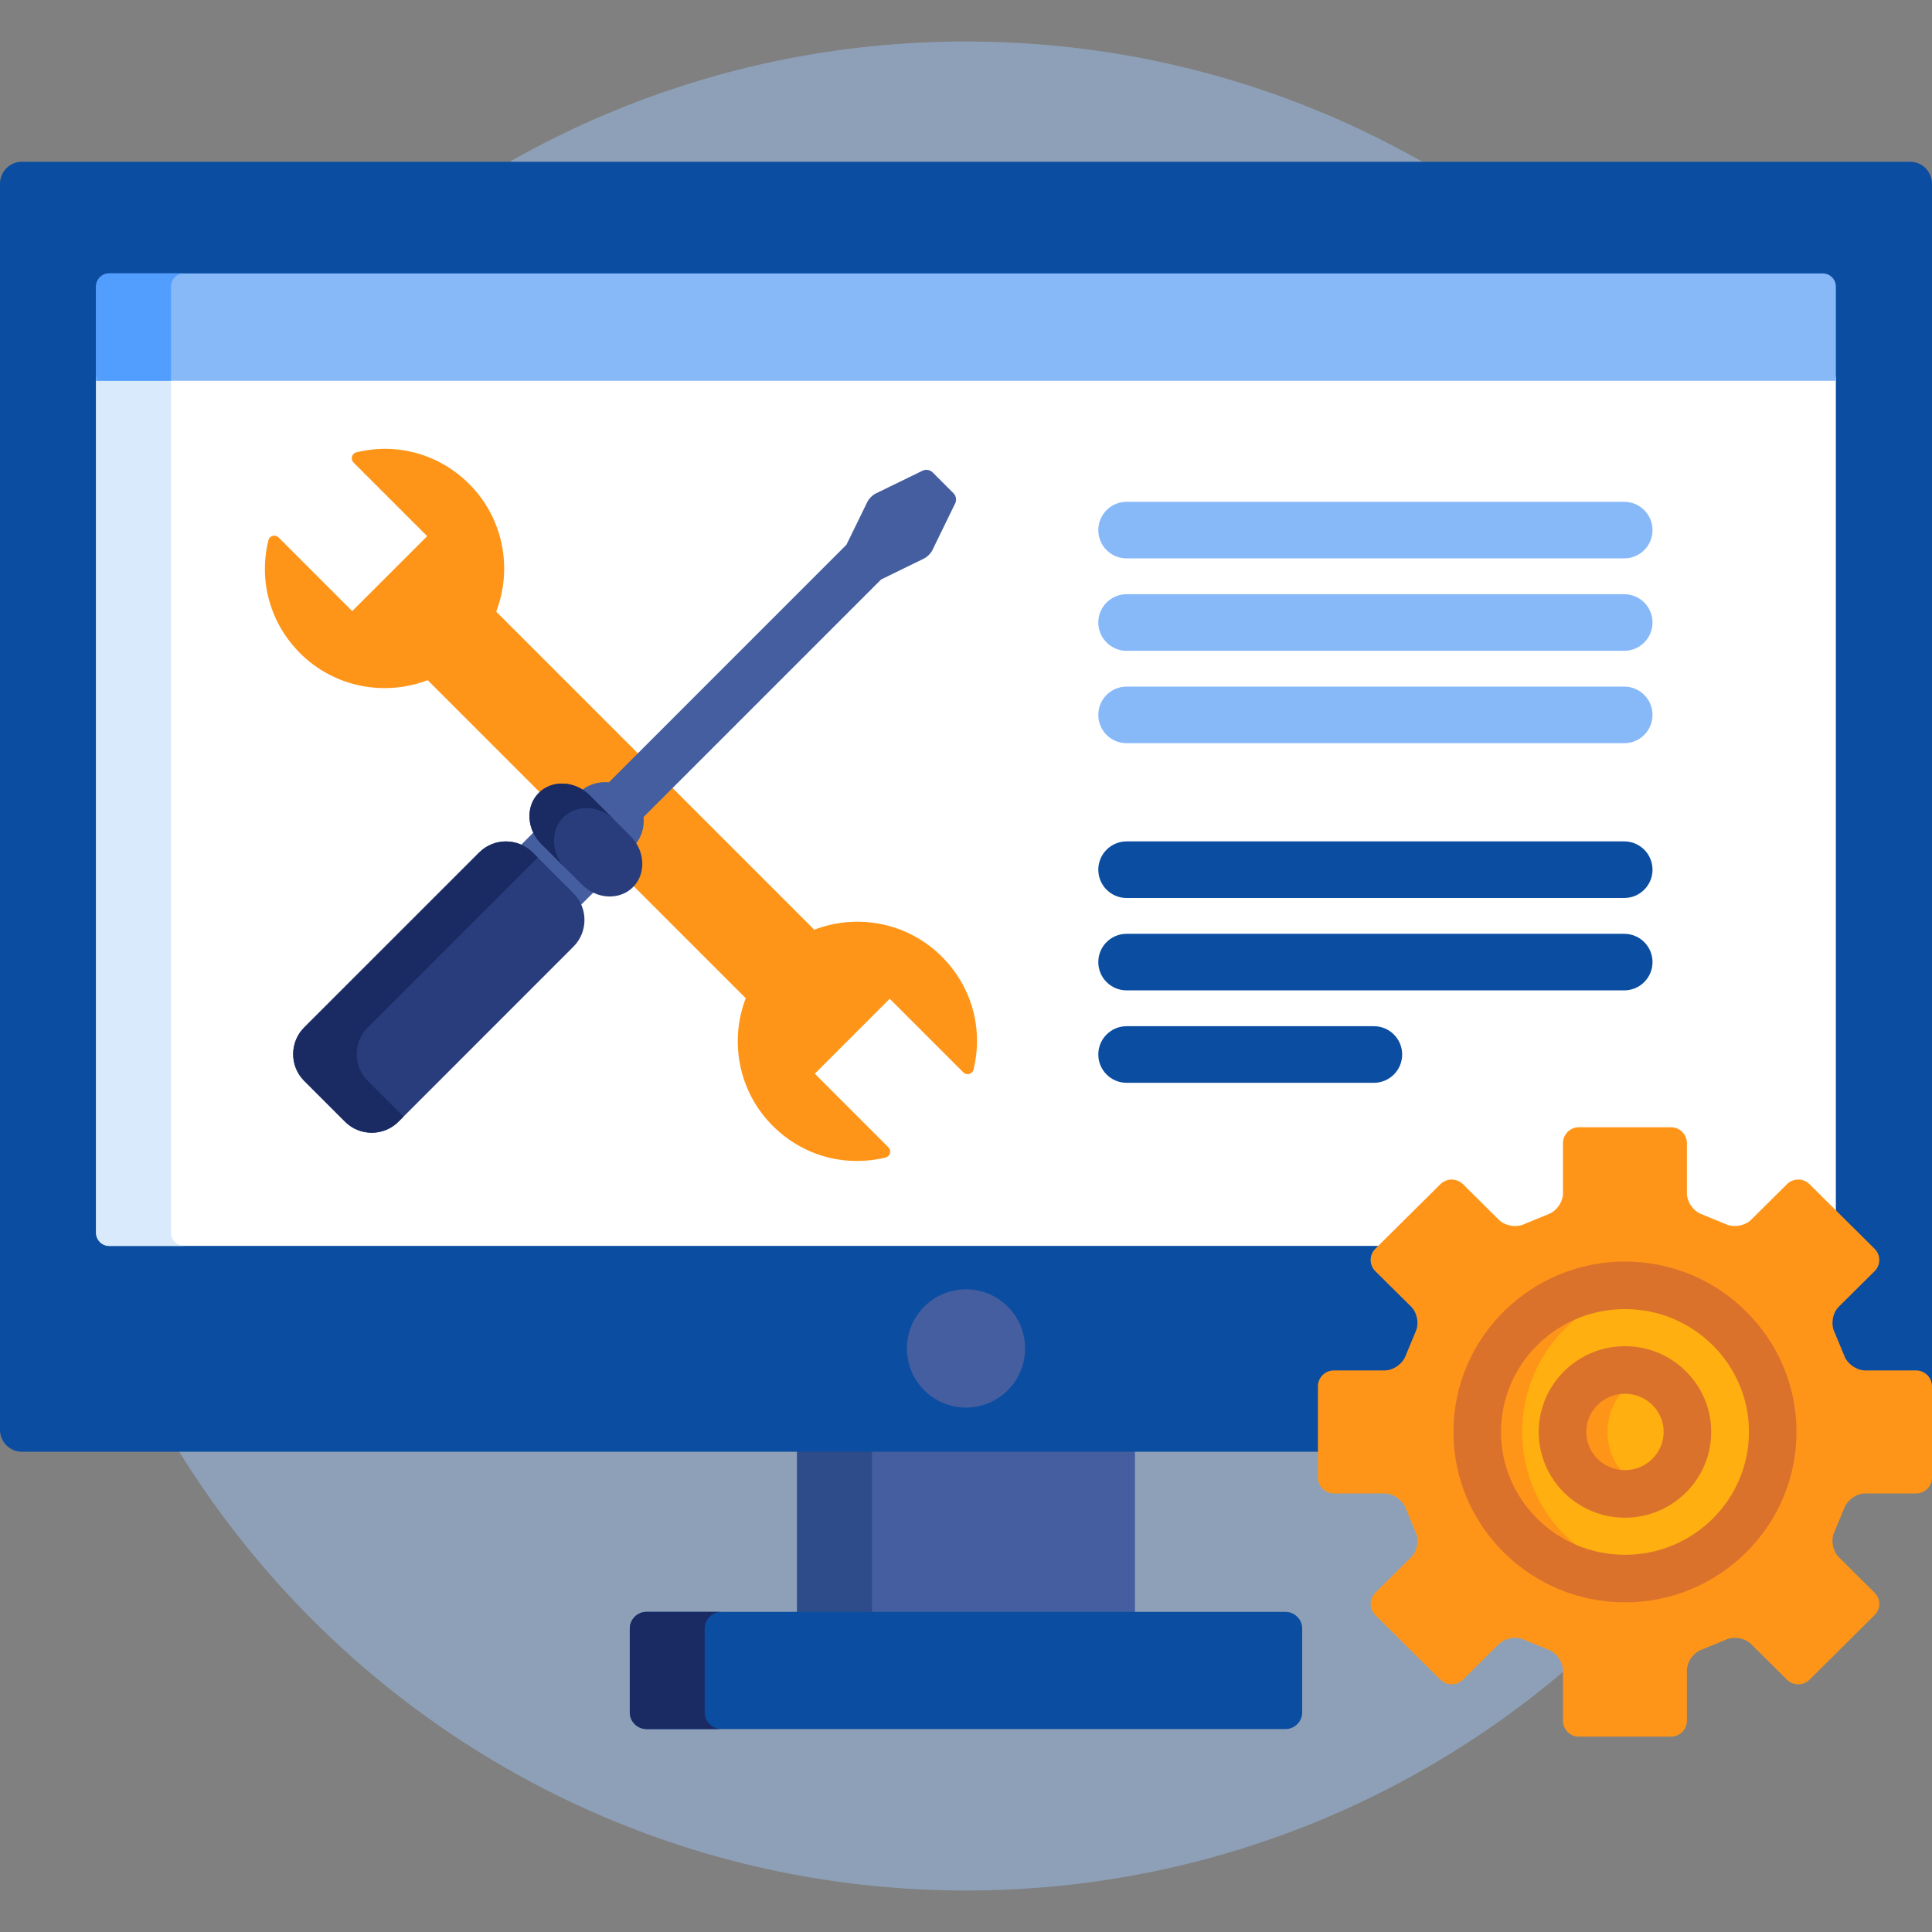
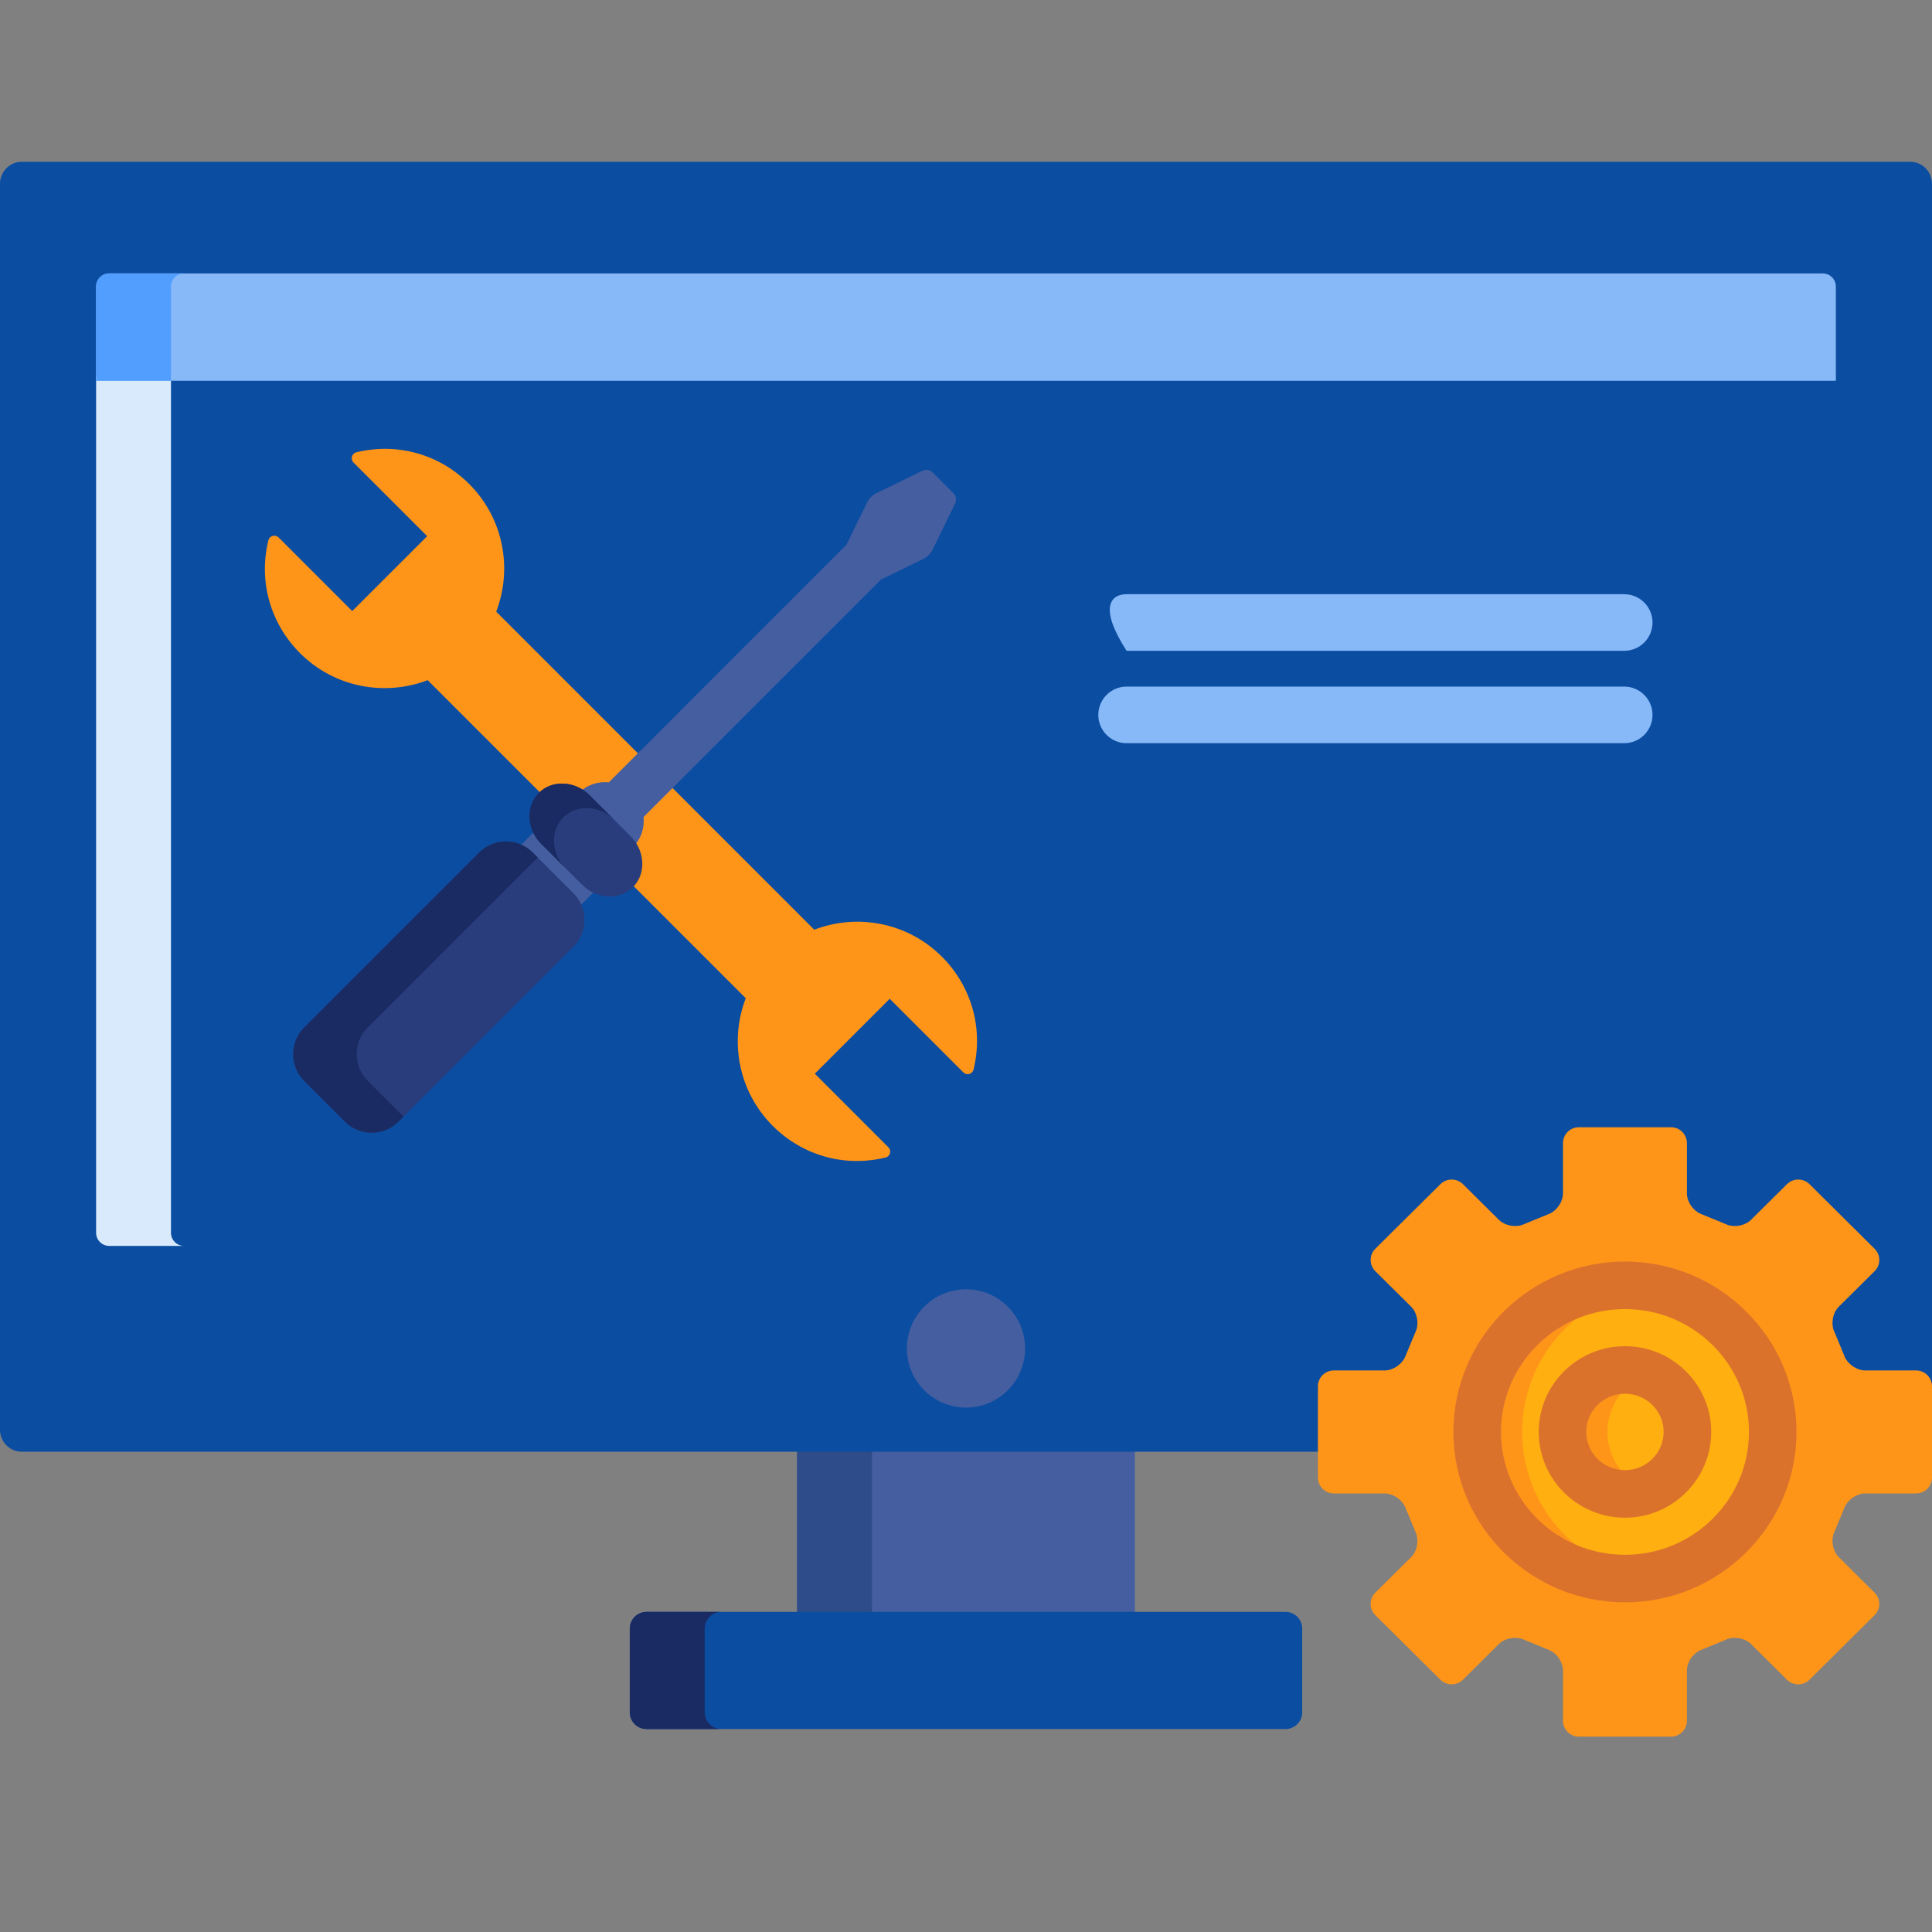
<svg xmlns="http://www.w3.org/2000/svg" width="50" height="50" viewBox="0 0 50 50" fill="none">
  <rect x="0" y="0" width="50" height="50" fill="#808080" stroke="none" />
-   <path d="M25 48.926C38.214 48.926 48.926 38.214 48.926 25C48.926 11.786 38.214 1.074 25 1.074C11.786 1.074 1.074 11.786 1.074 25C1.074 38.214 11.786 48.926 25 48.926Z" fill="#8EA0B7" />
  <path d="M29.372 37.474H20.629V41.812H29.372V37.474Z" fill="#445EA0" />
  <path d="M22.567 37.474H20.629V41.812H22.567V37.474Z" fill="#2E4C89" />
  <path d="M33.701 44.316C33.701 44.554 33.506 44.748 33.268 44.748H16.731C16.494 44.748 16.299 44.554 16.299 44.316V42.148C16.299 41.91 16.494 41.715 16.731 41.715H33.268C33.506 41.715 33.701 41.91 33.701 42.148V44.316H33.701Z" fill="#0B4DA1" />
  <path d="M18.237 44.316V42.148C18.237 41.91 18.432 41.715 18.67 41.715H16.732C16.494 41.715 16.299 41.91 16.299 42.148V44.316C16.299 44.554 16.494 44.748 16.732 44.748H18.67C18.432 44.748 18.237 44.554 18.237 44.316Z" fill="#1A2B63" />
  <path d="M49.433 4.186H0.567C0.255 4.186 0 4.441 0 4.753V37.005C0 37.316 0.255 37.571 0.567 37.571H34.206V35.877C34.206 35.705 34.346 35.565 34.519 35.565H35.836C36.105 35.565 36.385 35.365 36.473 35.111L36.722 34.514C36.839 34.278 36.782 33.94 36.591 33.75L35.661 32.828C35.602 32.769 35.57 32.691 35.57 32.608C35.57 32.525 35.602 32.447 35.661 32.388L37.347 30.716C37.406 30.657 37.485 30.625 37.569 30.625C37.654 30.625 37.733 30.657 37.792 30.716L38.721 31.638C38.84 31.756 39.024 31.827 39.213 31.827C39.315 31.827 39.412 31.806 39.493 31.766L40.099 31.518C40.348 31.433 40.548 31.154 40.548 30.884V29.584C40.548 29.411 40.688 29.271 40.861 29.271H43.247C43.42 29.271 43.56 29.411 43.56 29.584V30.884C43.56 31.154 43.76 31.433 44.014 31.52L44.62 31.768C44.696 31.806 44.793 31.827 44.895 31.827C45.084 31.827 45.267 31.756 45.387 31.638L46.316 30.716C46.375 30.657 46.454 30.625 46.539 30.625C46.623 30.625 46.702 30.657 46.761 30.716L48.446 32.388C48.505 32.447 48.538 32.525 48.538 32.608C48.538 32.691 48.505 32.77 48.446 32.828L47.517 33.75C47.326 33.94 47.269 34.278 47.389 34.52L47.637 35.117C47.723 35.365 48.003 35.565 48.272 35.565H49.589C49.762 35.565 49.902 35.705 49.902 35.877V37.322C49.964 37.231 50 37.122 50 37.005V4.753C50 4.441 49.745 4.186 49.433 4.186Z" fill="#0B4DA1" />
-   <path d="M2.487 31.904C2.487 32.092 2.64 32.244 2.827 32.244H35.806L37.347 30.716C37.406 30.657 37.485 30.625 37.569 30.625C37.654 30.625 37.733 30.657 37.792 30.716L38.721 31.638C38.84 31.756 39.024 31.827 39.213 31.827C39.315 31.827 39.411 31.806 39.493 31.766L40.099 31.518C40.348 31.433 40.548 31.153 40.548 30.884V29.584C40.548 29.411 40.688 29.271 40.861 29.271H43.247C43.419 29.271 43.56 29.411 43.56 29.584V30.884C43.56 31.154 43.759 31.433 44.014 31.52L44.62 31.768C44.696 31.806 44.793 31.827 44.895 31.827C45.084 31.827 45.267 31.756 45.386 31.638L46.316 30.716C46.375 30.657 46.454 30.625 46.538 30.625C46.623 30.625 46.702 30.657 46.761 30.716L47.512 31.461V9.757H2.487V31.904Z" fill="white" />
  <path d="M4.425 31.904V9.757H2.487V31.904C2.487 32.092 2.64 32.244 2.827 32.244H4.765C4.578 32.245 4.425 32.092 4.425 31.904Z" fill="#D9EAFC" />
  <path d="M24.376 24.759C23.485 23.868 22.181 23.635 21.073 24.061L17.337 20.325L16.586 21.076C16.565 21.096 16.555 21.125 16.558 21.155C16.581 21.375 16.52 21.592 16.388 21.767C16.364 21.799 16.362 21.843 16.383 21.878C16.591 22.208 16.569 22.61 16.333 22.867L19.3 25.834C18.874 26.942 19.107 28.246 19.998 29.137C20.77 29.909 21.862 30.215 22.919 29.956C22.947 29.95 22.973 29.935 22.993 29.915C23.011 29.896 23.025 29.873 23.033 29.846C23.048 29.792 23.033 29.733 22.993 29.694L21.087 27.787L23.026 25.848L24.932 27.754C24.972 27.794 25.031 27.809 25.085 27.794C25.112 27.787 25.135 27.773 25.154 27.754C25.174 27.734 25.188 27.709 25.195 27.68C25.454 26.623 25.148 25.531 24.376 24.759Z" fill="#FF9518" />
  <path d="M14.544 20.377C14.711 20.377 14.877 20.426 15.025 20.518C15.041 20.529 15.059 20.534 15.077 20.534C15.098 20.534 15.118 20.527 15.136 20.514C15.286 20.4 15.466 20.339 15.657 20.339C15.687 20.339 15.718 20.341 15.748 20.344C15.751 20.344 15.754 20.345 15.758 20.345C15.784 20.345 15.808 20.334 15.827 20.316L16.578 19.565L12.842 15.829C13.267 14.721 13.035 13.417 12.143 12.526C11.372 11.754 10.28 11.448 9.222 11.706C9.194 11.713 9.169 11.728 9.149 11.748C9.13 11.767 9.116 11.79 9.109 11.817C9.093 11.871 9.109 11.93 9.149 11.97L11.055 13.876L9.115 15.815L7.209 13.909C7.169 13.869 7.111 13.854 7.056 13.869C7.03 13.876 7.006 13.89 6.988 13.909C6.968 13.929 6.953 13.954 6.946 13.983C6.687 15.04 6.994 16.132 7.765 16.904C8.657 17.795 9.961 18.027 11.068 17.602L14.035 20.569C14.17 20.445 14.349 20.377 14.544 20.377Z" fill="#FF9518" />
  <path d="M25 36.428C25.845 36.428 26.53 35.742 26.53 34.898C26.53 34.053 25.845 33.367 25 33.367C24.155 33.367 23.47 34.053 23.47 34.898C23.47 35.742 24.155 36.428 25 36.428Z" fill="#445EA0" />
  <path d="M47.172 7.076H2.827C2.64 7.076 2.487 7.229 2.487 7.416V9.855H47.512V7.416C47.512 7.229 47.359 7.076 47.172 7.076Z" fill="#87B9F9" />
  <path d="M4.765 7.076H2.827C2.64 7.076 2.487 7.229 2.487 7.416V9.855H4.425V7.416C4.425 7.229 4.578 7.076 4.765 7.076Z" fill="#519EFF" />
  <path d="M40.45 44.533C40.45 44.759 40.635 44.944 40.861 44.944H43.247C43.473 44.944 43.657 44.759 43.657 44.533V43.233C43.657 43.007 43.832 42.763 44.046 42.69L44.658 42.439C44.861 42.34 45.158 42.389 45.318 42.548L46.247 43.471C46.407 43.63 46.67 43.63 46.83 43.471L48.515 41.798C48.676 41.639 48.676 41.379 48.515 41.22L47.586 40.297C47.426 40.139 47.376 39.843 47.477 39.64L47.727 39.037C47.801 38.824 48.047 38.65 48.272 38.65H49.589C49.815 38.65 50 38.465 50 38.239V35.877C50 35.652 49.815 35.467 49.589 35.467H48.272C48.047 35.467 47.801 35.292 47.727 35.079L47.477 34.476C47.377 34.274 47.426 33.978 47.586 33.819L48.515 32.897C48.676 32.738 48.676 32.478 48.515 32.319L46.83 30.646C46.67 30.487 46.407 30.487 46.247 30.646L45.318 31.568C45.158 31.727 44.86 31.777 44.657 31.678L44.046 31.427C43.832 31.354 43.657 31.11 43.657 30.884V29.583C43.657 29.358 43.473 29.173 43.247 29.173H40.861C40.635 29.173 40.45 29.358 40.45 29.583V30.884C40.45 31.11 40.276 31.354 40.062 31.427L39.45 31.678C39.248 31.777 38.95 31.727 38.79 31.568L37.861 30.646C37.7 30.487 37.438 30.487 37.278 30.646L35.592 32.319C35.432 32.478 35.432 32.738 35.592 32.897L36.522 33.819C36.682 33.978 36.731 34.274 36.631 34.476L36.38 35.079C36.306 35.292 36.061 35.467 35.835 35.467H34.518C34.292 35.467 34.108 35.652 34.108 35.877V38.239C34.108 38.465 34.293 38.65 34.518 38.65H35.835C36.061 38.65 36.306 38.824 36.38 39.037L36.631 39.641C36.731 39.843 36.682 40.139 36.522 40.297L35.592 41.22C35.432 41.379 35.432 41.639 35.592 41.798L37.278 43.471C37.438 43.63 37.7 43.63 37.861 43.471L38.79 42.548C38.95 42.389 39.247 42.34 39.45 42.439L40.062 42.69C40.276 42.763 40.45 43.007 40.45 43.233V44.533Z" fill="#FF9518" />
  <path d="M42.054 40.854C39.942 40.854 38.23 39.155 38.23 37.059C38.23 34.962 39.942 33.264 42.054 33.264C44.166 33.264 45.878 34.962 45.878 37.058C45.878 39.155 44.166 40.854 42.054 40.854Z" fill="#FFAF10" />
  <path d="M39.394 37.059C39.394 35.158 40.8 33.585 42.636 33.307C42.446 33.278 42.252 33.263 42.054 33.263C39.942 33.263 38.23 34.962 38.23 37.059C38.23 39.155 39.942 40.853 42.054 40.853C42.252 40.853 42.446 40.839 42.636 40.81C40.8 40.532 39.394 38.958 39.394 37.059Z" fill="#FF9518" />
  <path d="M42.054 41.469C39.606 41.469 37.614 39.49 37.614 37.059C37.614 34.627 39.606 32.648 42.054 32.648C44.502 32.648 46.494 34.627 46.494 37.058C46.494 39.49 44.502 41.469 42.054 41.469ZM42.054 33.879C40.285 33.879 38.846 35.305 38.846 37.059C38.846 38.812 40.285 40.238 42.054 40.238C43.823 40.238 45.263 38.812 45.263 37.058C45.263 35.305 43.823 33.879 42.054 33.879Z" fill="#DB722C" />
  <path d="M42.054 38.663C41.161 38.663 40.438 37.944 40.438 37.059C40.438 36.172 41.161 35.454 42.054 35.454C42.947 35.454 43.671 36.172 43.671 37.058C43.671 37.944 42.947 38.663 42.054 38.663Z" fill="#FFAF10" />
  <path d="M41.601 37.059C41.601 36.376 42.031 35.795 42.636 35.563C42.455 35.494 42.259 35.454 42.054 35.454C41.161 35.454 40.438 36.172 40.438 37.059C40.438 37.944 41.161 38.663 42.054 38.663C42.26 38.663 42.455 38.623 42.636 38.554C42.031 38.322 41.601 37.741 41.601 37.059Z" fill="#FF9518" />
  <path d="M42.054 39.278C40.823 39.278 39.822 38.283 39.822 37.059C39.822 35.834 40.823 34.839 42.054 34.839C43.285 34.839 44.286 35.834 44.286 37.058C44.286 38.283 43.285 39.278 42.054 39.278ZM42.054 36.07C41.502 36.07 41.053 36.513 41.053 37.059C41.053 37.603 41.502 38.047 42.054 38.047C42.606 38.047 43.055 37.603 43.055 37.058C43.055 36.513 42.606 36.07 42.054 36.07Z" fill="#DB722C" />
  <path d="M13.715 22.13L14.773 23.187C14.86 23.275 14.925 23.377 14.968 23.486L15.427 23.028C15.319 22.981 15.218 22.913 15.132 22.828L14.075 21.77C13.987 21.682 13.92 21.582 13.874 21.476L13.416 21.934C13.527 21.978 13.629 22.043 13.715 22.13Z" fill="#445EA0" />
  <path d="M24.681 12.77L24.132 12.221C24.071 12.16 23.958 12.141 23.881 12.179L22.658 12.775C22.581 12.813 22.486 12.908 22.449 12.985L21.905 14.099L15.757 20.247C15.486 20.219 15.207 20.305 14.998 20.502C15.068 20.543 15.134 20.593 15.193 20.652L16.25 21.709C16.31 21.769 16.36 21.835 16.4 21.904C16.598 21.694 16.683 21.415 16.655 21.145L22.803 14.997L23.917 14.453C23.995 14.415 24.089 14.321 24.127 14.244L24.723 13.021C24.761 12.944 24.742 12.831 24.681 12.77Z" fill="#445EA0" />
  <path d="M16.382 22.959C16.036 23.305 15.443 23.276 15.063 22.896L14.005 21.839C13.626 21.459 13.598 20.866 13.943 20.52C14.289 20.175 14.882 20.203 15.262 20.583L16.319 21.64C16.699 22.02 16.727 22.613 16.382 22.959Z" fill="#293D7C" />
-   <path d="M42.034 14.451H29.156C28.752 14.451 28.424 14.124 28.424 13.719C28.424 13.315 28.752 12.987 29.156 12.987H42.034C42.439 12.987 42.767 13.315 42.767 13.719C42.767 14.124 42.439 14.451 42.034 14.451Z" fill="#87B9F9" />
-   <path d="M42.034 16.843H29.156C28.752 16.843 28.424 16.515 28.424 16.11C28.424 15.706 28.752 15.378 29.156 15.378H42.034C42.439 15.378 42.767 15.706 42.767 16.11C42.767 16.515 42.439 16.843 42.034 16.843Z" fill="#87B9F9" />
+   <path d="M42.034 16.843H29.156C28.424 15.706 28.752 15.378 29.156 15.378H42.034C42.439 15.378 42.767 15.706 42.767 16.11C42.767 16.515 42.439 16.843 42.034 16.843Z" fill="#87B9F9" />
  <path d="M42.034 19.234H29.156C28.752 19.234 28.424 18.906 28.424 18.502C28.424 18.097 28.752 17.769 29.156 17.769H42.034C42.439 17.769 42.767 18.097 42.767 18.502C42.767 18.906 42.439 19.234 42.034 19.234Z" fill="#87B9F9" />
  <path d="M42.034 23.24H29.156C28.752 23.24 28.424 22.912 28.424 22.508C28.424 22.103 28.752 21.775 29.156 21.775H42.034C42.439 21.775 42.767 22.103 42.767 22.508C42.767 22.912 42.439 23.24 42.034 23.24Z" fill="#0B4DA1" />
  <path d="M42.034 25.631H29.156C28.752 25.631 28.424 25.304 28.424 24.899C28.424 24.494 28.752 24.167 29.156 24.167H42.034C42.439 24.167 42.767 24.494 42.767 24.899C42.767 25.303 42.439 25.631 42.034 25.631Z" fill="#0B4DA1" />
  <path d="M35.555 28.023H29.156C28.752 28.023 28.424 27.695 28.424 27.29C28.424 26.886 28.752 26.558 29.156 26.558H35.555C35.96 26.558 36.288 26.886 36.288 27.29C36.288 27.695 35.96 28.023 35.555 28.023Z" fill="#0B4DA1" />
  <path d="M10.311 29.03C9.931 29.41 9.31 29.41 8.93 29.03L7.872 27.972C7.492 27.593 7.492 26.971 7.872 26.591L12.403 22.061C12.783 21.681 13.404 21.681 13.784 22.061L14.841 23.118C15.221 23.498 15.221 24.119 14.841 24.499L10.311 29.03Z" fill="#293D7C" />
  <path d="M9.517 27.973C9.137 27.593 9.137 26.971 9.517 26.591L13.916 22.193L13.784 22.061C13.404 21.681 12.783 21.681 12.403 22.061L7.872 26.591C7.492 26.971 7.492 27.593 7.872 27.972L8.93 29.03C9.31 29.41 9.931 29.41 10.311 29.03L10.443 28.898L9.517 27.973Z" fill="#1A2B63" />
  <path d="M14.578 21.155C14.924 20.81 15.517 20.838 15.897 21.218L15.262 20.583C14.882 20.203 14.289 20.175 13.944 20.52C13.598 20.866 13.626 21.459 14.006 21.839L14.64 22.474C14.261 22.094 14.233 21.501 14.578 21.155Z" fill="#1A2B63" />
</svg>